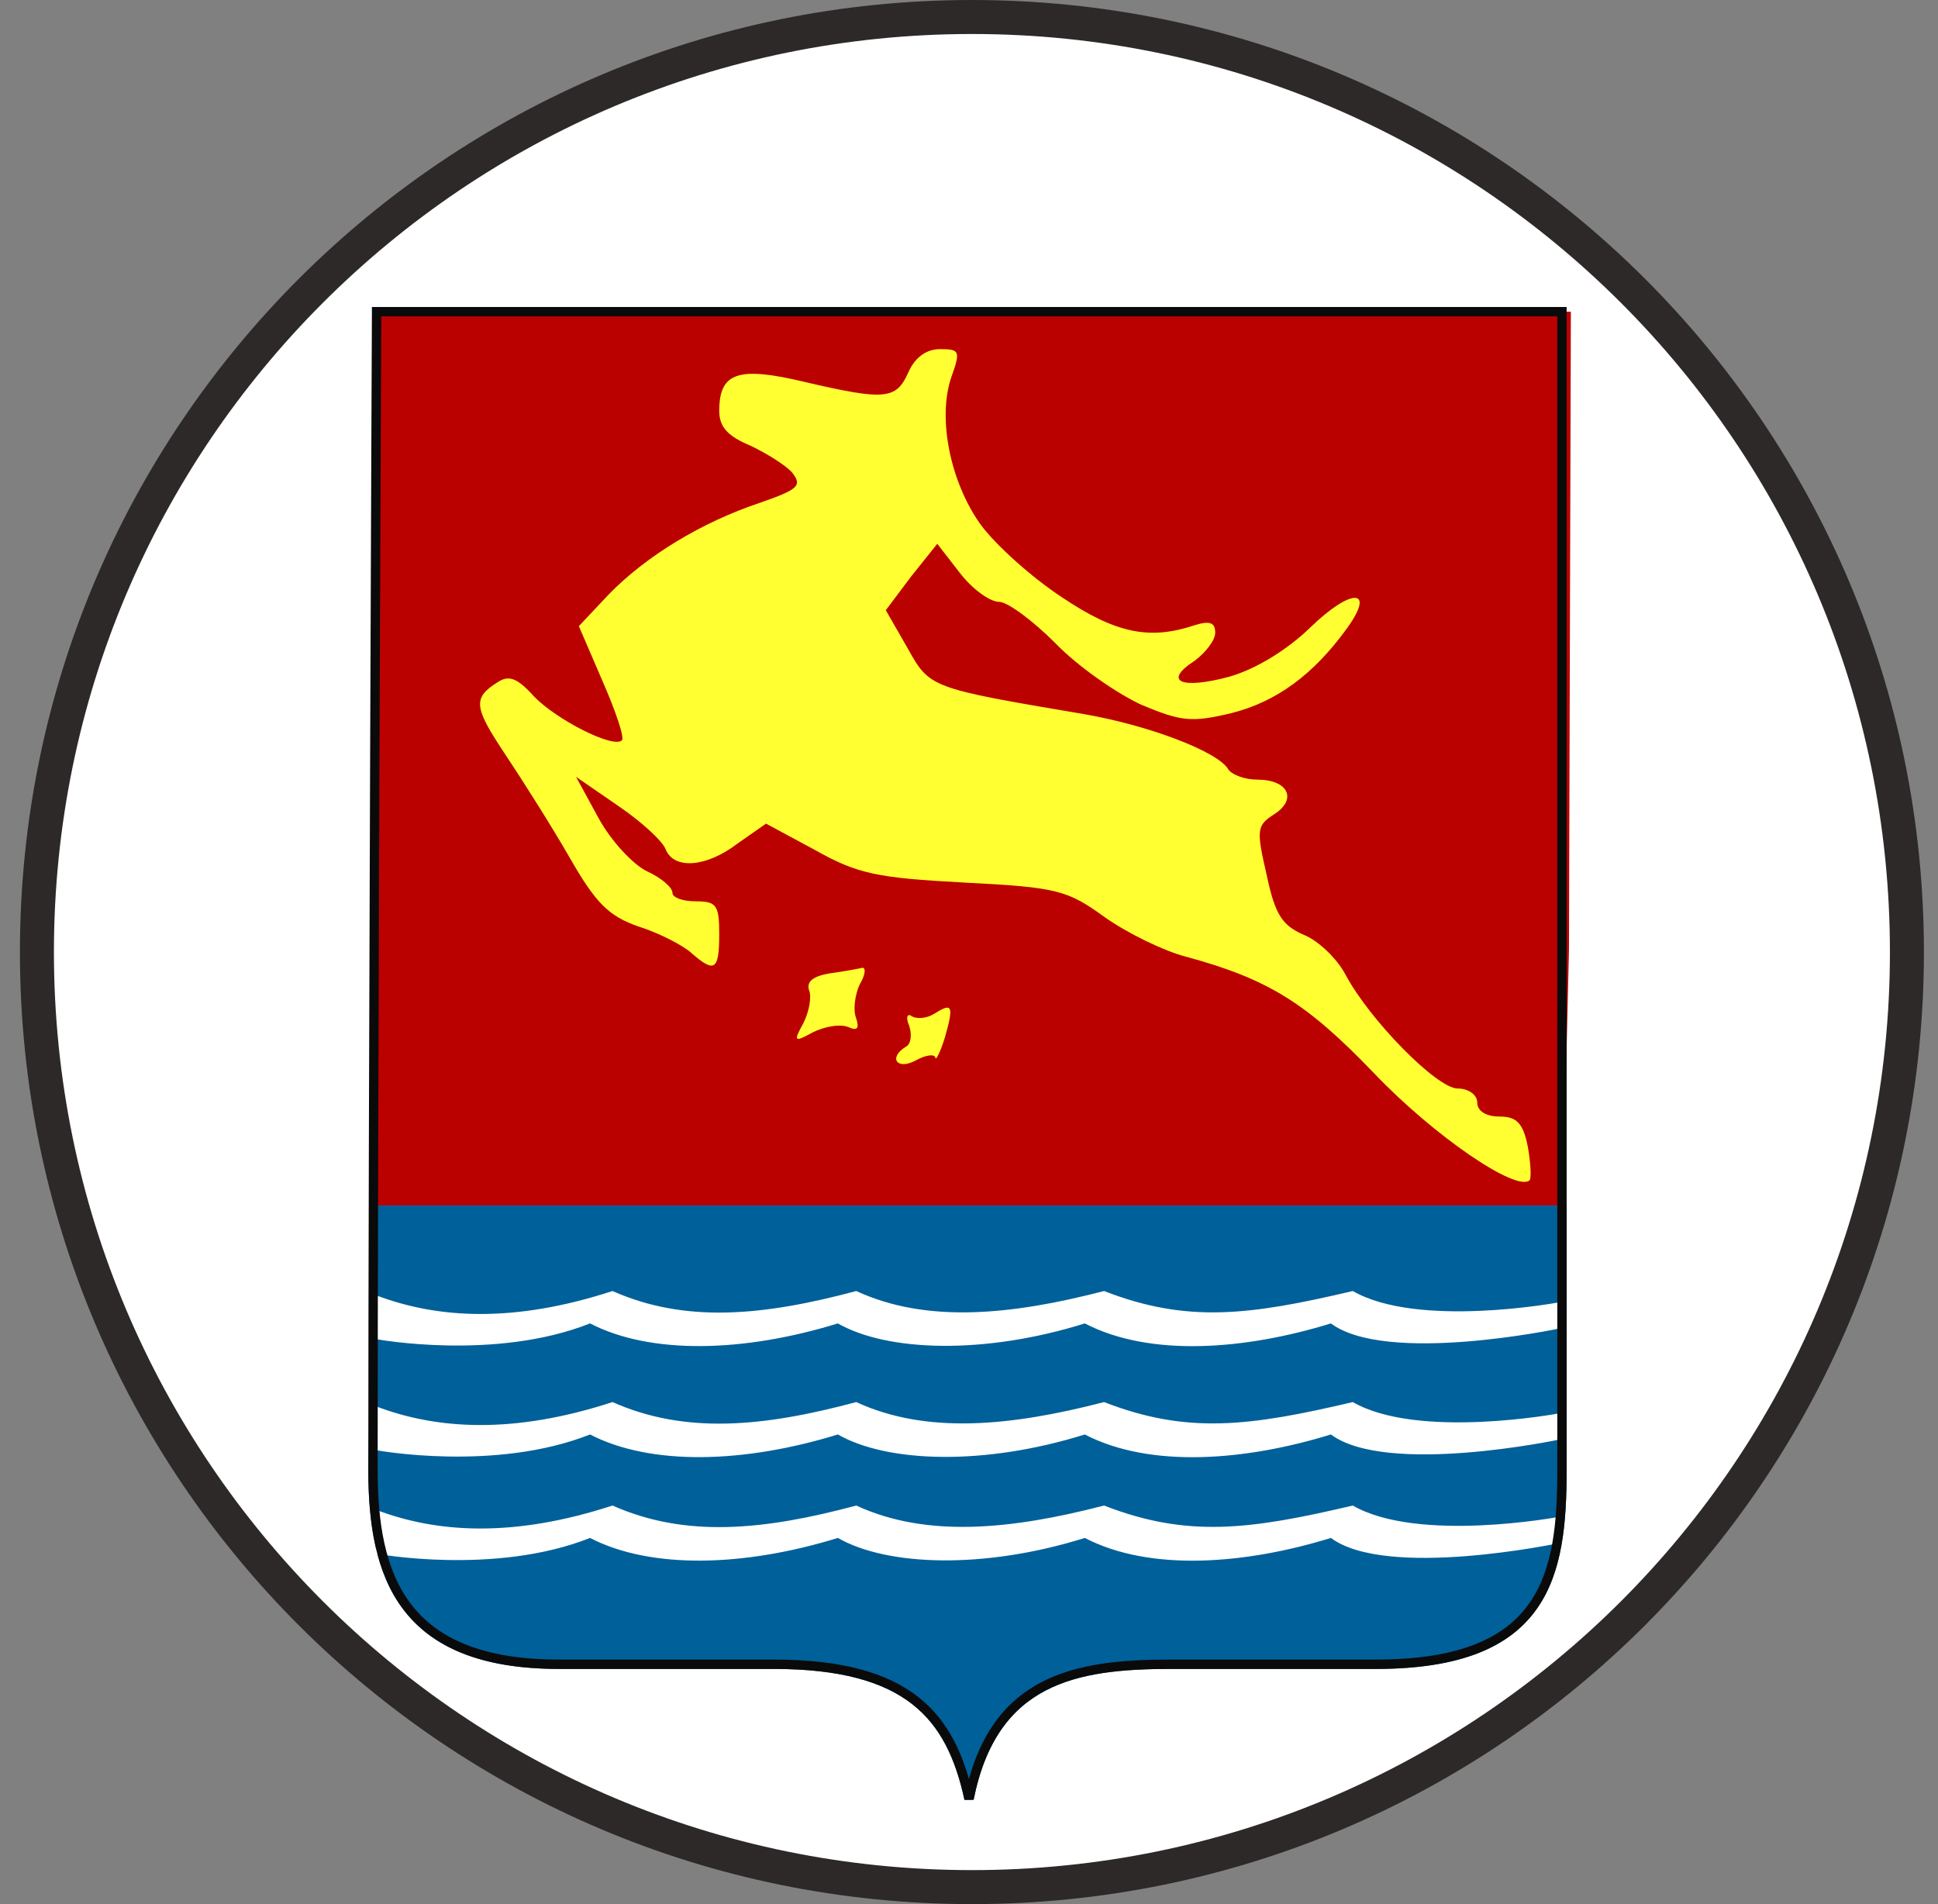
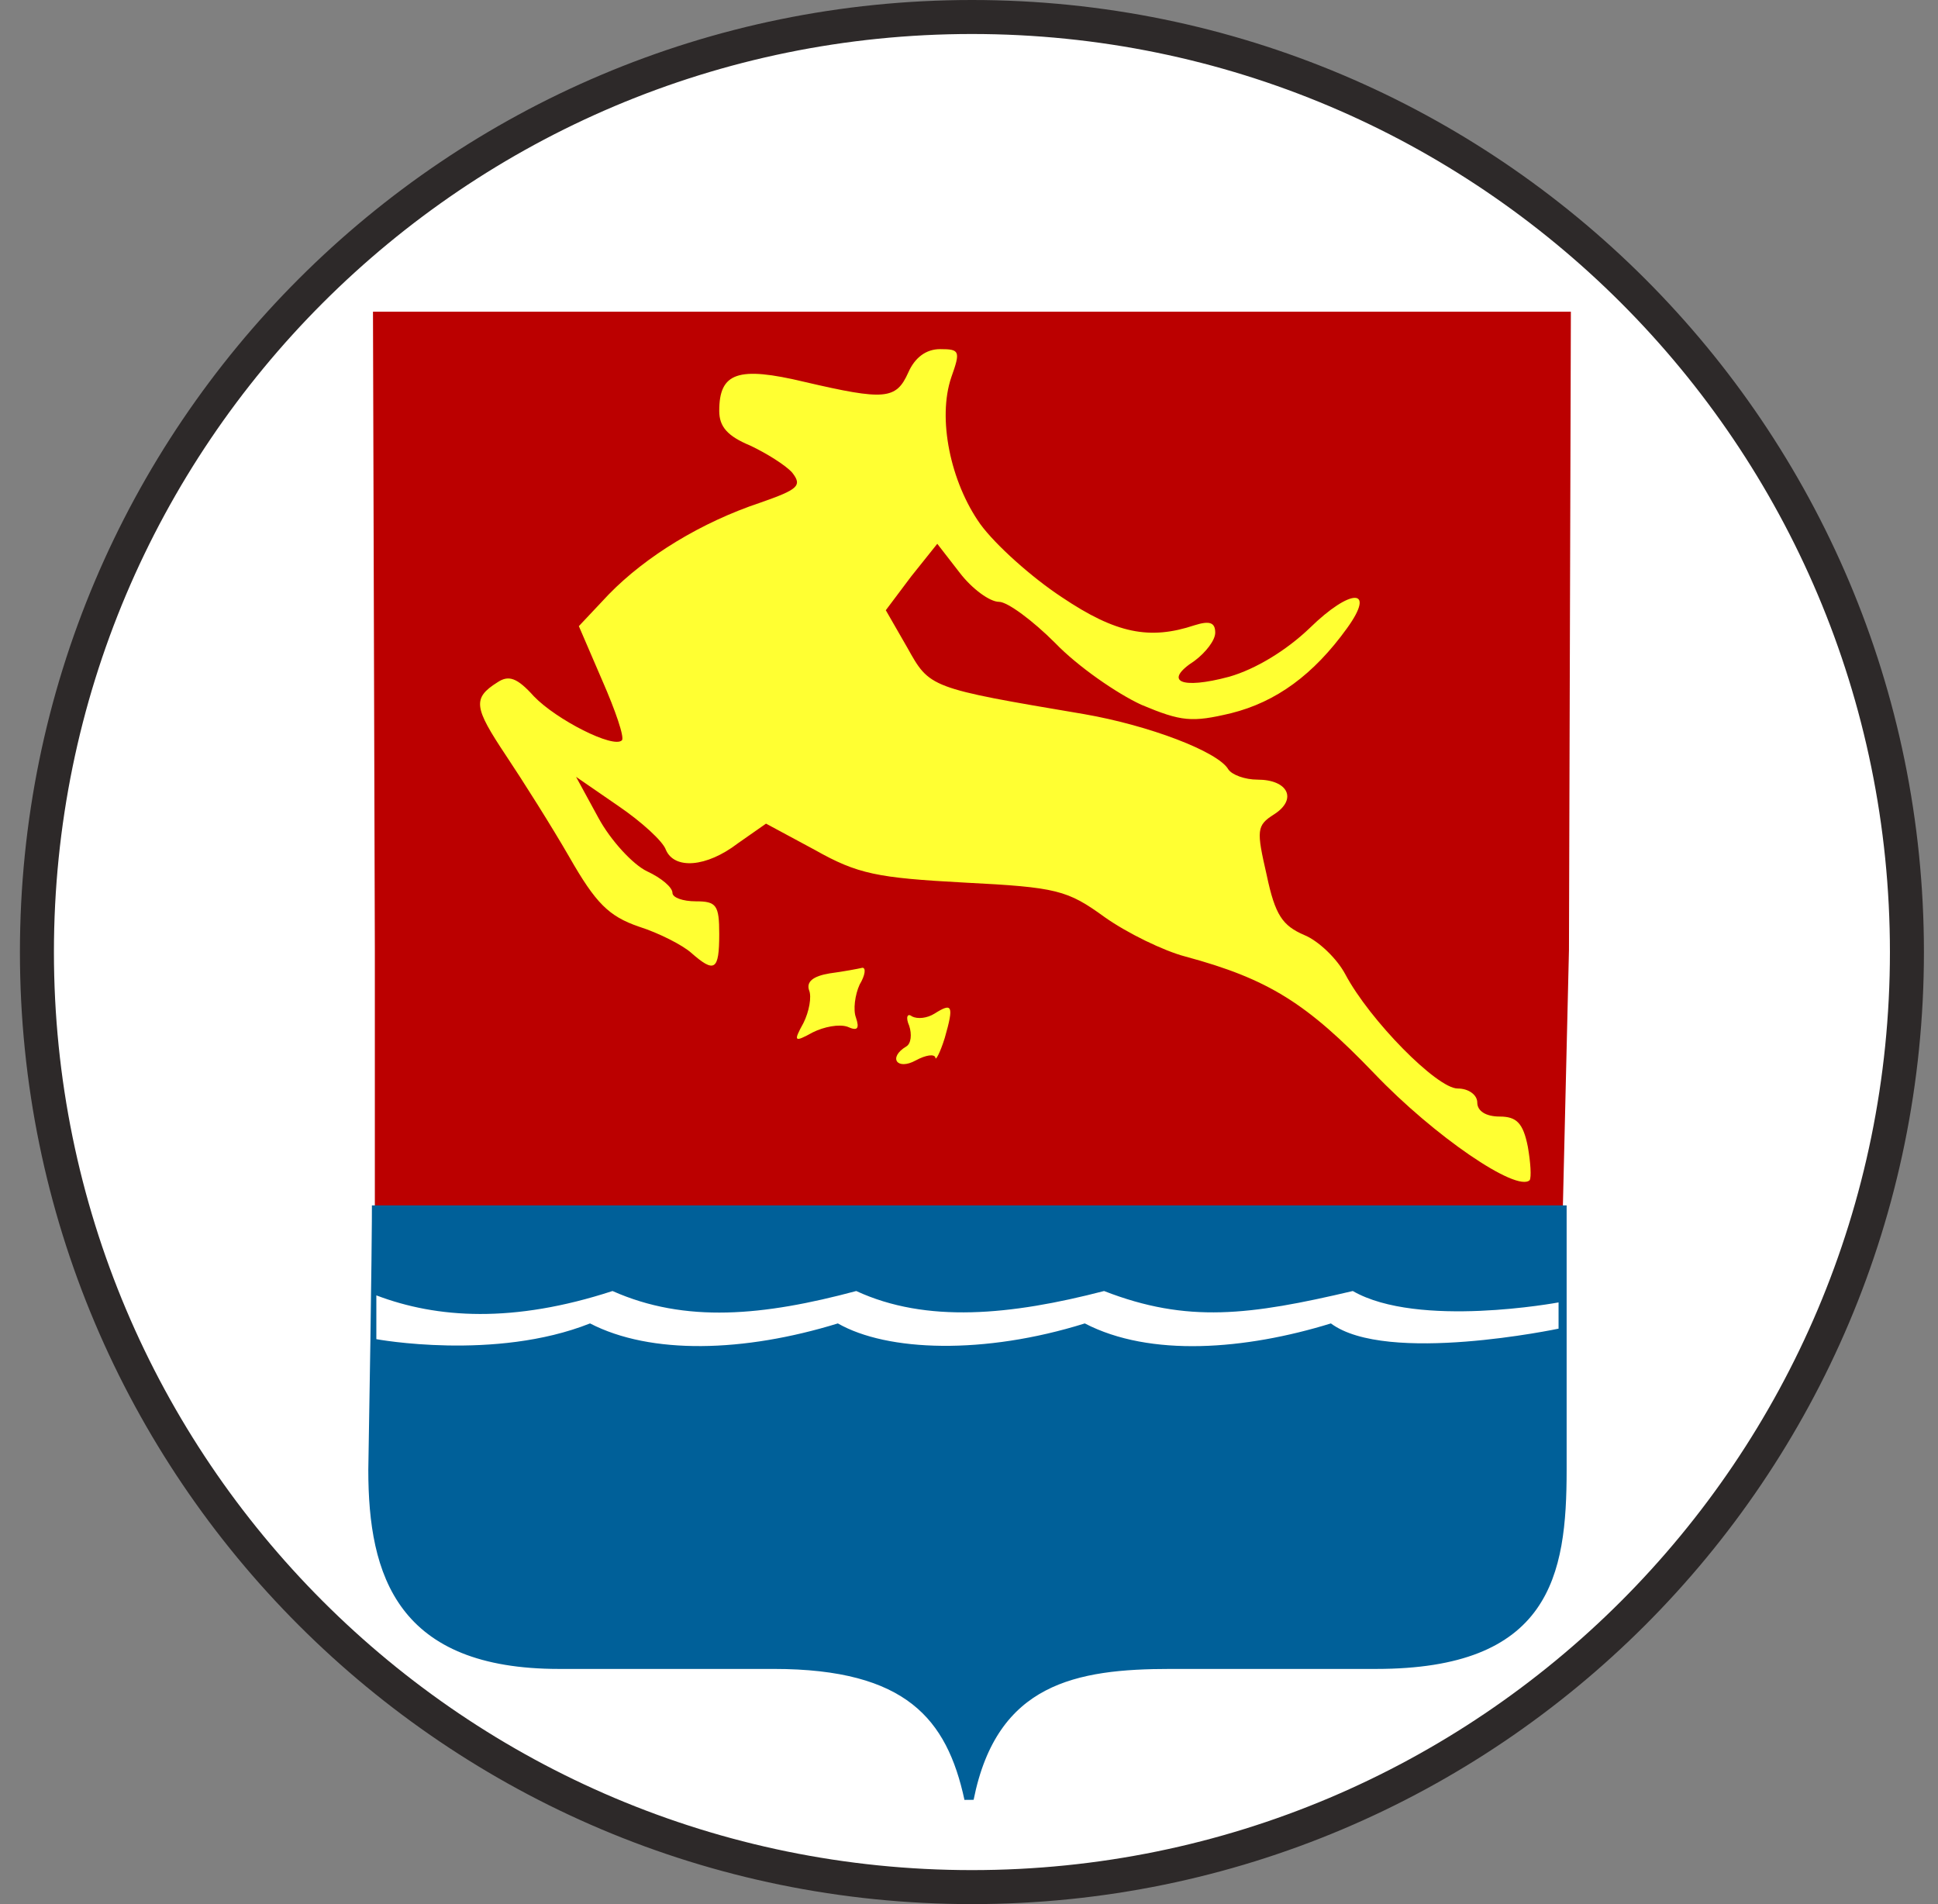
<svg xmlns="http://www.w3.org/2000/svg" width="57" height="56" viewBox="0 0 57 56" fill="none">
  <rect x="0" y="0" width="57" height="56" fill="#808080" stroke="none" />
  <g clip-path="url(#clip0_212_1508)">
    <path d="M28.586 0.5C43.773 0.5 56.086 12.812 56.086 28C56.086 43.188 43.773 55.5 28.586 55.5C13.398 55.5 1.086 43.188 1.086 28C1.086 12.812 13.398 0.5 28.586 0.5Z" fill="white" stroke="#2D2929" />
    <path d="M28.053 9.962L19.505 10.423L13.39 16.012L11.943 23.837L15.297 31.004L24.831 34.489L36.075 32.779L45.544 35.87V33.371L40.744 25.875L43.177 18.445L28.053 9.962Z" fill="#FFFF32" stroke="#FFED00" stroke-width="0.034" />
    <path d="M11.025 27.939L11.025 44.634L11.493 46.567L13.447 47.014C14.686 48.72 15.209 48.83 21.759 48.995C26.879 49.105 27.787 49.188 28.421 49.628C29.109 50.096 28.525 48.335 28.525 48.995C28.525 49.16 31.376 46.217 28.8 49.298C28.965 49.298 28.8 45.133 28.525 48.995C28.525 48.335 31.199 47.871 31.887 47.403C32.52 46.962 31.879 48.538 36.998 48.428C43.549 48.263 42.115 49.109 43.354 47.403L45.598 46.353L45.871 44.528L45.926 37.209L46.146 27.939L46.202 9.167H28.586H10.97L11.025 27.939ZM27.98 11.094C27.567 12.305 27.953 14.177 28.833 15.415C29.274 16.021 30.347 16.984 31.228 17.562C32.825 18.636 33.815 18.828 35.136 18.388C35.577 18.25 35.742 18.305 35.742 18.608C35.742 18.828 35.467 19.186 35.136 19.434C34.201 20.039 34.724 20.287 36.155 19.902C36.926 19.681 37.834 19.131 38.522 18.47C39.733 17.287 40.476 17.287 39.623 18.47C38.632 19.847 37.531 20.645 36.21 20.975C35.054 21.25 34.751 21.223 33.568 20.727C32.852 20.397 31.696 19.599 31.035 18.911C30.375 18.25 29.632 17.7 29.384 17.7C29.109 17.7 28.586 17.314 28.228 16.846L27.567 15.993L26.797 16.956L26.053 17.947L26.686 19.048C27.347 20.232 27.32 20.232 31.889 21.003C33.788 21.333 35.825 22.104 36.127 22.627C36.237 22.792 36.623 22.929 36.981 22.929C37.889 22.929 38.164 23.507 37.476 23.948C36.953 24.278 36.953 24.416 37.256 25.737C37.504 26.92 37.724 27.223 38.357 27.498C38.77 27.664 39.32 28.187 39.568 28.654C40.284 30.003 42.265 32.013 42.871 32.013C43.201 32.013 43.449 32.205 43.449 32.425C43.449 32.673 43.697 32.838 44.11 32.838C44.605 32.838 44.798 33.031 44.935 33.719C45.018 34.187 45.045 34.627 44.99 34.71C44.605 35.068 42.183 33.416 40.421 31.572C38.44 29.508 37.311 28.792 34.861 28.131C34.228 27.966 33.155 27.443 32.494 26.976C31.393 26.177 31.09 26.095 28.366 25.957C25.806 25.819 25.228 25.709 23.962 24.994L22.53 24.223L21.704 24.801C20.769 25.517 19.833 25.572 19.585 24.994C19.503 24.746 18.869 24.168 18.181 23.7L16.943 22.847L17.603 24.058C17.961 24.718 18.622 25.434 19.035 25.627C19.448 25.819 19.778 26.095 19.778 26.26C19.778 26.397 20.081 26.508 20.466 26.508C21.071 26.508 21.154 26.618 21.154 27.471C21.154 28.544 21.016 28.627 20.328 28.021C20.081 27.801 19.392 27.443 18.787 27.251C17.906 26.948 17.521 26.563 16.75 25.214C16.227 24.306 15.374 22.957 14.878 22.214C13.943 20.81 13.887 20.535 14.631 20.067C14.961 19.847 15.209 19.929 15.704 20.48C16.365 21.168 18.044 22.021 18.291 21.773C18.374 21.691 18.099 20.892 17.713 20.012L17.025 18.415L17.906 17.479C19.007 16.351 20.631 15.36 22.365 14.782C23.466 14.397 23.604 14.287 23.301 13.901C23.108 13.681 22.53 13.323 22.062 13.103C21.402 12.828 21.154 12.553 21.154 12.085C21.154 10.956 21.704 10.763 23.659 11.231C26.026 11.782 26.356 11.754 26.714 10.956C26.907 10.516 27.237 10.268 27.65 10.268C28.228 10.268 28.255 10.323 27.98 11.094ZM25.283 28.957C25.145 29.26 25.09 29.7 25.173 29.921C25.283 30.251 25.228 30.334 24.925 30.196C24.677 30.113 24.237 30.196 23.907 30.361C23.356 30.664 23.328 30.636 23.631 30.086C23.796 29.756 23.879 29.315 23.796 29.122C23.714 28.875 23.907 28.709 24.402 28.627C24.815 28.572 25.255 28.489 25.365 28.462C25.475 28.462 25.448 28.682 25.283 28.957ZM27.787 30.526C27.65 30.967 27.512 31.214 27.512 31.104C27.485 30.994 27.237 31.022 26.934 31.187C26.384 31.489 26.108 31.104 26.659 30.774C26.797 30.691 26.824 30.416 26.741 30.168C26.631 29.921 26.686 29.783 26.824 29.893C26.989 29.976 27.265 29.948 27.485 29.811C28.008 29.48 28.063 29.563 27.787 30.526ZM21.429 38.728C22.723 38.728 24.264 38.701 24.87 38.673C25.475 38.646 27.099 38.646 28.448 38.673C29.824 38.701 31.476 38.701 32.164 38.701C32.852 38.673 34.531 38.673 35.88 38.673C37.256 38.701 38.852 38.701 39.458 38.673C44.523 38.646 45.926 38.756 45.926 39.224C45.926 40.077 44.908 40.187 39.128 39.967C38.55 39.94 37.146 40.022 36.017 40.132C34.476 40.27 33.705 40.242 33.017 39.94C32.191 39.609 31.861 39.609 30.677 39.94C29.714 40.187 28.668 40.242 27.347 40.105C26.301 39.995 24.732 39.967 23.907 39.995C22.2 40.077 19.448 40.077 17.576 39.967C16.888 39.94 15.511 39.995 14.521 40.132C12.153 40.407 11.245 40.187 11.245 39.362C11.245 38.728 11.3 38.728 13.53 38.839C14.768 38.894 16.227 38.811 16.75 38.673C17.273 38.508 18.016 38.453 18.401 38.563C18.787 38.673 20.136 38.756 21.429 38.728ZM16.2 42.032C17.328 42.004 18.952 41.976 19.778 41.976C20.604 41.949 22.282 41.949 23.494 41.976C24.705 41.976 26.329 41.976 27.072 41.976C27.843 41.949 29.439 41.976 30.65 41.976C31.861 42.004 33.485 42.004 34.228 41.976C34.999 41.949 36.595 41.949 37.806 41.976C39.017 42.004 40.642 41.976 41.385 41.949C42.155 41.894 43.477 41.949 44.357 42.059C45.678 42.224 45.926 42.362 45.926 42.802C45.926 43.325 45.816 43.353 44.082 43.188C41.55 42.912 40.642 42.912 38.219 43.16C36.65 43.325 35.935 43.27 35.192 42.967C34.504 42.665 34.008 42.637 33.54 42.802C33.155 42.967 31.861 43.077 30.65 43.077C29.439 43.077 27.595 43.077 26.521 43.077C22.448 43.077 20.961 43.077 19.778 42.995C19.09 42.967 17.658 43.022 16.585 43.16C15.181 43.298 14.328 43.27 13.557 42.995C12.979 42.802 12.209 42.665 11.878 42.72C11.465 42.747 11.245 42.637 11.245 42.362C11.245 41.866 12.181 41.646 13.309 41.866C13.777 41.976 15.071 42.032 16.2 42.032ZM33.788 45.334C34.944 45.307 36.623 45.279 37.531 45.279C38.44 45.252 40.118 45.279 41.247 45.307C42.376 45.334 43.917 45.252 44.633 45.114C45.954 44.894 45.981 44.894 45.871 45.527C45.816 45.94 45.623 46.16 45.376 46.078C44.825 45.94 44.743 45.94 42.183 46.353C40.339 46.656 39.761 46.628 38.742 46.298C37.751 45.995 37.228 45.968 36.017 46.243C34.008 46.656 32.522 46.656 31.311 46.215C30.485 45.913 29.962 45.94 28.228 46.298C26.494 46.656 25.888 46.656 24.677 46.38C22.833 45.94 23.053 45.94 20.466 46.353C18.622 46.628 18.044 46.628 17.025 46.298C15.952 45.968 15.511 45.968 13.777 46.298C12.016 46.628 11.713 46.628 11.493 46.298C11.355 46.078 11.245 45.83 11.245 45.747C11.245 45.5 14.989 45.114 16.475 45.197C18.291 45.307 21.071 45.307 22.805 45.252C23.631 45.197 25.2 45.252 26.246 45.362C27.512 45.472 28.641 45.389 29.549 45.142C30.54 44.894 31.035 44.867 31.311 45.059C31.531 45.224 32.632 45.362 33.788 45.334Z" fill="#BB0000" />
    <path d="M45.94 35.589H11.076C11.076 35.589 11.076 37.113 10.97 43.233C10.97 46.322 11.812 48.946 16.441 48.946H22.758C26.72 48.946 27.975 50.471 28.501 52.906C29.205 49.37 31.643 48.946 34.425 48.946H40.471C45.471 48.946 45.94 46.322 45.94 43.233V35.589Z" fill="#006099" stroke="#006099" stroke-width="0.275" />
    <path d="M18.015 37.969C15.092 38.922 12.854 38.774 11.069 38.097V39.385C11.069 39.385 14.556 40.032 17.354 38.922C19.143 39.847 21.881 39.773 24.643 38.922C26.099 39.754 28.948 39.847 31.906 38.922C33.831 39.921 36.624 39.699 39.144 38.922C40.786 40.143 45.84 39.076 45.84 39.076V38.304C45.84 38.304 41.711 39.076 39.788 37.969C36.754 38.682 34.922 38.922 32.473 37.969C29.724 38.682 27.246 38.922 25.184 37.969C22.455 38.7 20.161 38.922 18.015 37.969Z" fill="white" />
-     <path d="M18.015 41.235C15.092 42.188 12.854 42.04 11.069 41.364V42.651C11.069 42.651 14.556 43.298 17.354 42.188C19.143 43.113 21.881 43.039 24.643 42.188C26.099 43.021 28.948 43.113 31.906 42.188C33.831 43.187 36.624 42.965 39.144 42.188C40.786 43.409 45.84 42.342 45.84 42.342V41.57C45.84 41.57 41.711 42.342 39.788 41.235C36.754 41.948 34.922 42.188 32.473 41.235C29.724 41.948 27.246 42.188 25.184 41.235C22.455 41.966 20.161 42.188 18.015 41.235Z" fill="white" />
-     <path d="M18.015 44.278C15.092 45.231 12.854 45.084 11.069 44.407V45.695C11.069 45.695 14.556 46.342 17.354 45.231C19.143 46.157 21.881 46.083 24.643 45.231C26.099 46.064 28.948 46.157 31.906 45.231C33.831 46.23 36.624 46.008 39.144 45.231C40.786 46.453 45.84 45.386 45.84 45.386V44.613C45.84 44.613 41.711 45.386 39.788 44.278C36.754 44.991 34.922 45.231 32.473 44.278C29.724 44.991 27.246 45.231 25.184 44.278C22.455 45.01 20.161 45.231 18.015 44.278Z" fill="white" />
-     <path d="M45.94 9.167H11.076C11.076 9.167 10.97 33.181 10.97 43.233C10.97 46.322 11.812 48.946 16.441 48.946H22.758C26.72 48.946 27.975 50.471 28.501 52.906C29.205 49.37 31.643 48.946 34.425 48.946H40.471C45.471 48.946 45.94 46.322 45.94 43.233V9.167Z" stroke="#0A0A0A" stroke-width="0.275" />
  </g>
  <defs>
    <clipPath id="clip0_212_1508">
      <rect width="56" height="56" fill="white" transform="translate(0.586)" />
    </clipPath>
  </defs>
</svg>